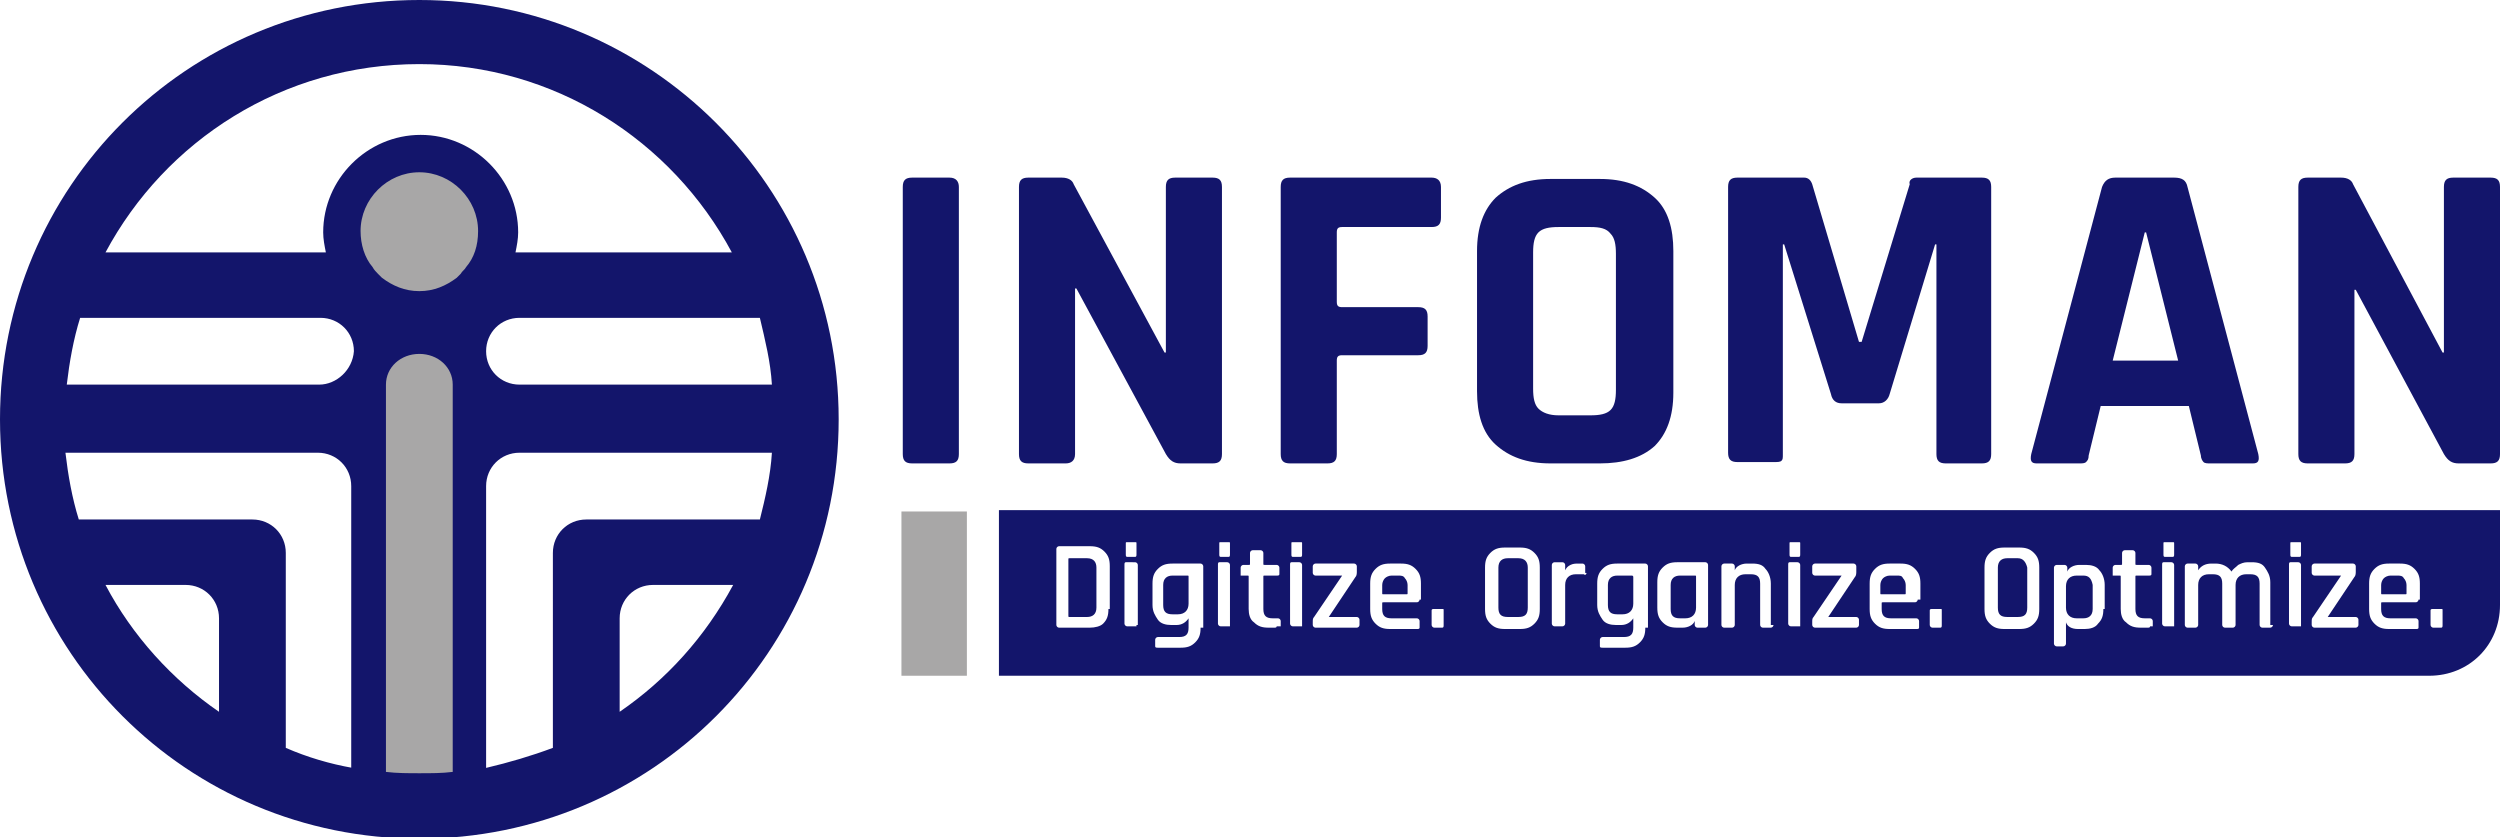
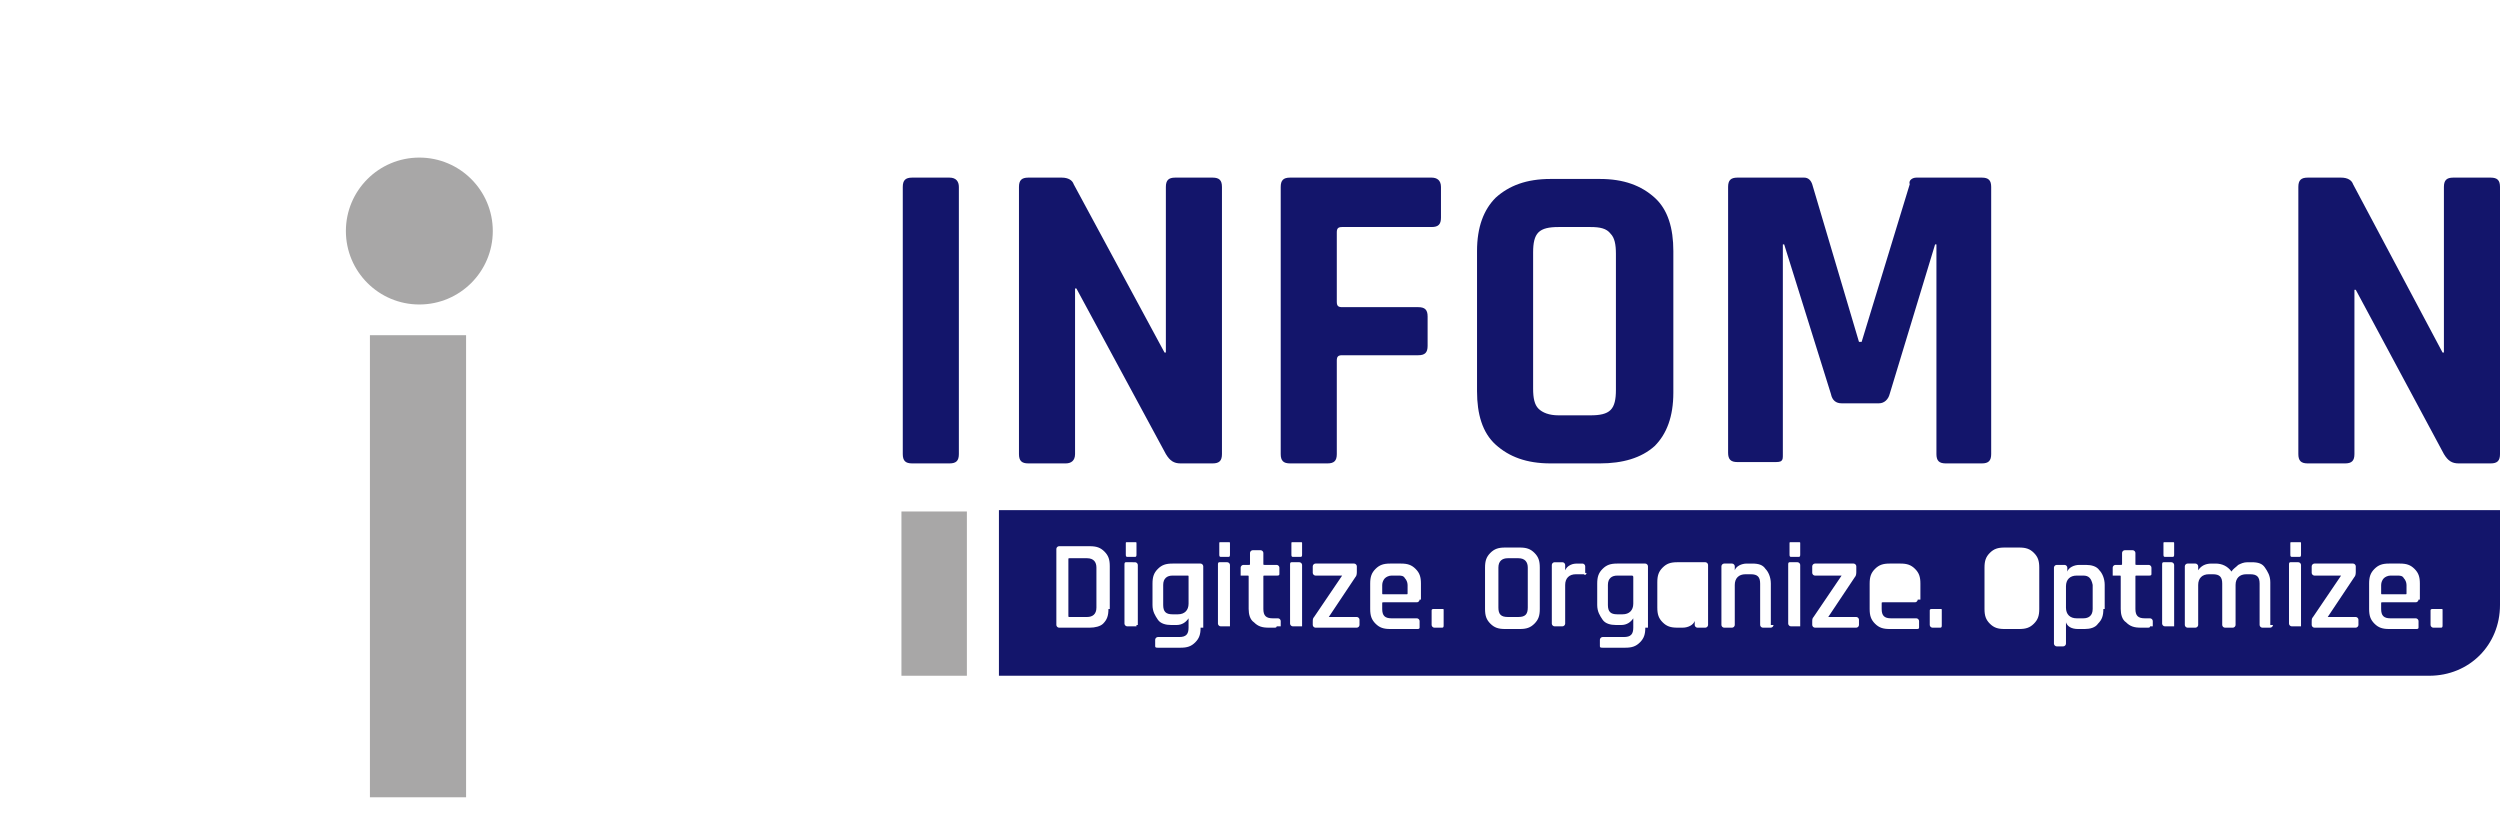
<svg xmlns="http://www.w3.org/2000/svg" version="1.1" id="Layer_1" x="0px" y="0px" viewBox="0 0 187.2 62.7" style="enable-background:new 0 0 187.2 62.7;" xml:space="preserve">
  <style type="text/css">
	.st0{fill:#A8A7A7;}
	.st1{fill:#13156B;}
</style>
  <g>
    <g>
      <rect x="27.7" y="25.1" class="st0" width="7.2" height="34.6" />
      <circle class="st0" cx="31.4" cy="17.3" r="5.5" />
-       <path class="st1" d="M31.4,0C14,0,0,14,0,31.4s14,31.4,31.4,31.4s31.4-14,31.4-31.4S48.7,0,31.4,0z M57.8,28.8H38.9    c-1.4,0-2.5-1.1-2.5-2.5c0-1.4,1.1-2.5,2.5-2.5h18C57.3,25.5,57.7,27.1,57.8,28.8z M31.4,4.8c10.1,0,18.9,5.7,23.4,14.1H38.6    c0.1-0.5,0.2-1,0.2-1.5c0-4-3.3-7.3-7.3-7.3s-7.3,3.3-7.3,7.3c0,0.5,0.1,1,0.2,1.5H7.9C12.4,10.5,21.2,4.8,31.4,4.8z M16.4,53.3    c-3.5-2.4-6.5-5.7-8.5-9.5h6c1.4,0,2.5,1.1,2.5,2.5V53.3z M26.4,57.5c-1.7-0.3-3.4-0.8-5-1.5V41.4c0-1.4-1.1-2.5-2.5-2.5h-13    c-0.5-1.6-0.8-3.3-1-5h18.9c1.4,0,2.5,1.1,2.5,2.5v21.1H26.4z M23.9,28.8H5c0.2-1.7,0.5-3.4,1-5h18c1.4,0,2.5,1.1,2.5,2.5    C26.4,27.7,25.2,28.8,23.9,28.8z M33.9,57.8c-0.8,0.1-1.6,0.1-2.5,0.1c-0.8,0-1.7,0-2.5-0.1v-29c0-1.3,1.1-2.3,2.5-2.3    c1.4,0,2.5,1,2.5,2.3V57.8z M34.9,20c-0.1,0.2-0.3,0.3-0.4,0.5c-0.1,0.1-0.2,0.2-0.3,0.3c-0.8,0.6-1.7,1-2.8,1c-1.1,0-2-0.4-2.8-1    c-0.1-0.1-0.2-0.2-0.3-0.3c-0.1-0.1-0.3-0.3-0.4-0.5c-0.6-0.7-0.9-1.7-0.9-2.7c0-2.4,2-4.4,4.4-4.4c1.2,0,2.3,0.5,3.1,1.3    s1.3,1.9,1.3,3.1C35.8,18.4,35.5,19.3,34.9,20z M46.4,53.3v-7c0-1.4,1.1-2.5,2.5-2.5h6C52.8,47.7,49.9,50.9,46.4,53.3z M56.9,38.9    h-13c-1.4,0-2.5,1.1-2.5,2.5V56c-1.6,0.6-3.3,1.1-5,1.5V36.4c0-1.4,1.1-2.5,2.5-2.5h18.9C57.7,35.6,57.3,37.3,56.9,38.9z" />
    </g>
    <g>
      <g>
        <g>
          <g>
            <path class="st1" d="M71.8,14v20c0,0.5-0.2,0.7-0.7,0.7h-2.8c-0.5,0-0.7-0.2-0.7-0.7V14c0-0.5,0.2-0.7,0.7-0.7h2.8       C71.6,13.3,71.8,13.6,71.8,14z" />
            <path class="st1" d="M79.8,34.7H77c-0.5,0-0.7-0.2-0.7-0.7V14c0-0.5,0.2-0.7,0.7-0.7h2.5c0.5,0,0.8,0.2,0.9,0.5l6.8,12.6h0.1       V14c0-0.5,0.2-0.7,0.7-0.7h2.8c0.5,0,0.7,0.2,0.7,0.7v20c0,0.5-0.2,0.7-0.7,0.7h-2.4c-0.5,0-0.8-0.2-1.1-0.7l-6.7-12.4h-0.1V34       C80.5,34.5,80.2,34.7,79.8,34.7z" />
            <path class="st1" d="M99.4,34.7h-2.8c-0.5,0-0.7-0.2-0.7-0.7V14c0-0.5,0.2-0.7,0.7-0.7h10.6c0.4,0,0.7,0.2,0.7,0.7v2.3       c0,0.5-0.2,0.7-0.7,0.7h-6.7c-0.3,0-0.4,0.1-0.4,0.4v5.2c0,0.3,0.1,0.4,0.4,0.4h5.7c0.5,0,0.7,0.2,0.7,0.7v2.2       c0,0.5-0.2,0.7-0.7,0.7h-5.7c-0.3,0-0.4,0.1-0.4,0.4v7C100.1,34.5,99.9,34.7,99.4,34.7z" />
            <path class="st1" d="M119.8,34.7h-3.7c-1.8,0-3.1-0.5-4.1-1.4c-1-0.9-1.4-2.3-1.4-4V18.8c0-1.8,0.5-3.1,1.4-4       c1-0.9,2.3-1.4,4.1-1.4h3.7c1.8,0,3.1,0.5,4.1,1.4s1.4,2.3,1.4,4v10.6c0,1.8-0.5,3.1-1.4,4C122.9,34.3,121.5,34.7,119.8,34.7z        M116.7,31.1h2.4c0.7,0,1.2-0.1,1.5-0.4s0.4-0.8,0.4-1.5V19c0-0.7-0.1-1.2-0.4-1.5c-0.3-0.4-0.8-0.5-1.5-0.5h-2.4       c-0.7,0-1.2,0.1-1.5,0.4s-0.4,0.8-0.4,1.5v10.2c0,0.7,0.1,1.2,0.4,1.5C115.5,30.9,116,31.1,116.7,31.1z" />
            <path class="st1" d="M143.5,13.3h4.9c0.5,0,0.7,0.2,0.7,0.7v20c0,0.5-0.2,0.7-0.7,0.7h-2.7c-0.5,0-0.7-0.2-0.7-0.7V18.3h-0.1       l-3.4,11.2c-0.1,0.4-0.4,0.7-0.8,0.7h-2.8c-0.4,0-0.7-0.2-0.8-0.7l-3.5-11.2h-0.1V34c0,0.3,0,0.4-0.1,0.5       c-0.1,0.1-0.3,0.1-0.6,0.1h-2.7c-0.5,0-0.7-0.2-0.7-0.7V14c0-0.5,0.2-0.7,0.7-0.7h5c0.3,0,0.5,0.2,0.6,0.5l3.5,11.8h0.2       l3.6-11.8C142.9,13.5,143.2,13.3,143.5,13.3z" />
-             <path class="st1" d="M155.7,34.7h-3.2c-0.4,0-0.5-0.2-0.4-0.7l5.3-20c0.2-0.5,0.5-0.7,1-0.7h4.4c0.6,0,0.9,0.2,1,0.7l5.3,20       c0.1,0.5,0,0.7-0.4,0.7h-3.2c-0.2,0-0.4,0-0.5-0.1c-0.1-0.1-0.2-0.3-0.2-0.5l-0.9-3.7h-6.6l-0.9,3.7c0,0.3-0.1,0.4-0.2,0.5       C156.1,34.7,155.9,34.7,155.7,34.7z M160.6,17.4l-2.4,9.6h4.9l-2.4-9.6L160.6,17.4z" />
            <path class="st1" d="M175.6,34.7h-2.8c-0.5,0-0.7-0.2-0.7-0.7V14c0-0.5,0.2-0.7,0.7-0.7h2.5c0.5,0,0.8,0.2,0.9,0.5l6.7,12.6       h0.1V14c0-0.5,0.2-0.7,0.7-0.7h2.8c0.5,0,0.7,0.2,0.7,0.7v20c0,0.5-0.2,0.7-0.7,0.7h-2.4c-0.5,0-0.8-0.2-1.1-0.7l-6.6-12.3       h-0.1V34C176.3,34.5,176.1,34.7,175.6,34.7z" />
          </g>
        </g>
      </g>
      <rect x="67.5" y="38.3" class="st0" width="4.9" height="12.3" />
      <g>
        <path class="st1" d="M156,43.1h-0.5c-0.5,0-0.8,0.3-0.8,0.8v1.6c0,0.5,0.3,0.8,0.8,0.8h0.5c0.4,0,0.7-0.2,0.7-0.7v-1.8     C156.6,43.3,156.4,43.1,156,43.1z" />
        <path class="st1" d="M104.7,43.1h-0.5c-0.2,0-0.4,0.1-0.5,0.2c-0.1,0.1-0.2,0.3-0.2,0.5v0.6c0,0.1,0,0.1,0.1,0.1h1.7     c0.1,0,0.1,0,0.1-0.1v-0.6c0-0.2-0.1-0.4-0.2-0.5C105.1,43.1,104.9,43.1,104.7,43.1z" />
        <path class="st1" d="M113.7,41.8h-0.8c-0.4,0-0.7,0.2-0.7,0.7v3c0,0.5,0.2,0.7,0.7,0.7h0.8c0.5,0,0.7-0.2,0.7-0.7v-3     C114.4,42.1,114.2,41.8,113.7,41.8z" />
-         <path class="st1" d="M126.9,43.1h-1.1c-0.4,0-0.7,0.2-0.7,0.7v1.8c0,0.5,0.2,0.7,0.7,0.7h0.4c0.5,0,0.8-0.3,0.8-0.8v-2.3     C127,43.1,127,43.1,126.9,43.1z" />
-         <path class="st1" d="M151.1,41.8h-0.8c-0.4,0-0.7,0.2-0.7,0.7v3c0,0.5,0.2,0.7,0.7,0.7h0.8c0.5,0,0.7-0.2,0.7-0.7v-3     C151.7,42.1,151.5,41.8,151.1,41.8z" />
        <path class="st1" d="M122.2,43.1h-1.1c-0.4,0-0.7,0.2-0.7,0.7v1.5c0,0.5,0.2,0.7,0.7,0.7h0.4c0.5,0,0.8-0.3,0.8-0.8v-2     C122.3,43.1,122.2,43.1,122.2,43.1z" />
        <path class="st1" d="M88.9,43.1h-1.1c-0.4,0-0.7,0.2-0.7,0.7v1.5c0,0.5,0.2,0.7,0.7,0.7h0.4c0.5,0,0.8-0.3,0.8-0.8v-2     C89,43.1,89,43.1,88.9,43.1z" />
        <path class="st1" d="M81.4,41.8h-1.3c-0.1,0-0.1,0-0.1,0.1v4.2c0,0.1,0,0.1,0.1,0.1h1.3c0.4,0,0.7-0.2,0.7-0.7v-3     C82.1,42.1,81.9,41.8,81.4,41.8z" />
        <path class="st1" d="M179.5,43.1H179c-0.2,0-0.4,0.1-0.5,0.2c-0.1,0.1-0.2,0.3-0.2,0.5v0.6c0,0.1,0,0.1,0.1,0.1h1.7     c0.1,0,0.1,0,0.1-0.1v-0.6c0-0.2-0.1-0.4-0.2-0.5C179.9,43.1,179.7,43.1,179.5,43.1z" />
        <path class="st1" d="M74.8,38.3v12.3h107.1c3,0,5.3-2.3,5.3-5.3v-7.1H74.8z M83,45.6c0,0.5-0.1,0.8-0.4,1.1     C82.4,46.9,82,47,81.6,47h-2.3c-0.1,0-0.2-0.1-0.2-0.2v-5.7c0-0.1,0.1-0.2,0.2-0.2h2.3c0.5,0,0.8,0.1,1.1,0.4     c0.3,0.3,0.4,0.6,0.4,1.1V45.6z M85.1,46.8c0,0.1,0,0.1,0,0.1c0,0-0.1,0-0.1,0h-0.6c-0.1,0-0.2-0.1-0.2-0.2v-4.4     c0-0.1,0-0.2,0.1-0.2H85c0.1,0,0.2,0.1,0.2,0.2V46.8z M85.1,41.5c0,0.1,0,0.2-0.1,0.2h-0.6c-0.1,0-0.1-0.1-0.1-0.2v-0.8     c0-0.1,0-0.1,0.1-0.1H85c0.1,0,0.1,0,0.1,0.1V41.5z M89.9,47c0,0.5-0.1,0.8-0.4,1.1c-0.3,0.3-0.6,0.4-1.1,0.4h-1.7     c-0.1,0-0.2,0-0.2-0.1v-0.5c0-0.1,0.1-0.2,0.2-0.2h1.6c0.5,0,0.7-0.2,0.7-0.7v-0.7h0c-0.2,0.3-0.5,0.5-0.9,0.5h-0.4     c-0.4,0-0.8-0.1-1-0.4c-0.2-0.3-0.4-0.6-0.4-1.1v-1.6c0-0.5,0.1-0.8,0.4-1.1c0.3-0.3,0.6-0.4,1.1-0.4h2.1c0.1,0,0.2,0.1,0.2,0.2     V47z M92.1,46.8c0,0.1,0,0.1,0,0.1c0,0-0.1,0-0.1,0h-0.6c-0.1,0-0.2-0.1-0.2-0.2v-4.4c0-0.1,0-0.2,0.1-0.2h0.6     c0.1,0,0.2,0.1,0.2,0.2V46.8z M92.1,41.5c0,0.1,0,0.2-0.1,0.2h-0.6c-0.1,0-0.1-0.1-0.1-0.2v-0.8c0-0.1,0-0.1,0.1-0.1h0.6     c0.1,0,0.1,0,0.1,0.1V41.5z M95.6,46.9c0,0.1-0.1,0.1-0.2,0.1H95c-0.5,0-0.8-0.1-1.1-0.4c-0.3-0.2-0.4-0.6-0.4-1v-2.4     c0-0.1,0-0.1-0.1-0.1H93c-0.1,0-0.1,0-0.1,0c0,0,0-0.1,0-0.1v-0.5c0-0.1,0.1-0.2,0.2-0.2h0.4c0.1,0,0.1,0,0.1-0.1v-0.8     c0-0.1,0.1-0.2,0.2-0.2h0.6c0.1,0,0.2,0.1,0.2,0.2v0.8c0,0.1,0,0.1,0.1,0.1h0.9c0.1,0,0.2,0.1,0.2,0.2v0.5c0,0.1-0.1,0.1-0.2,0.1     h-0.9c-0.1,0-0.1,0-0.1,0.1v2.4c0,0.5,0.2,0.7,0.7,0.7h0.4c0.1,0,0.2,0.1,0.2,0.2V46.9z M97.5,46.8c0,0.1,0,0.1,0,0.1     c0,0-0.1,0-0.1,0h-0.6c-0.1,0-0.2-0.1-0.2-0.2v-4.4c0-0.1,0-0.2,0.1-0.2h0.6c0.1,0,0.2,0.1,0.2,0.2V46.8z M97.5,41.5     c0,0.1,0,0.2-0.1,0.2h-0.6c-0.1,0-0.1-0.1-0.1-0.2v-0.8c0-0.1,0-0.1,0.1-0.1h0.6c0.1,0,0.1,0,0.1,0.1V41.5z M101.8,46.8     c0,0.1-0.1,0.2-0.2,0.2h-3.1c-0.1,0-0.2-0.1-0.2-0.2v-0.2c0-0.2,0-0.3,0.1-0.4l2.1-3.1v0h-2c-0.1,0-0.2-0.1-0.2-0.2v-0.5     c0-0.1,0.1-0.2,0.2-0.2h2.9c0.1,0,0.2,0.1,0.2,0.2v0.4c0,0.1,0,0.3-0.1,0.4l-2,3v0h2.1c0.1,0,0.2,0.1,0.2,0.2V46.8z M106.3,44.9     c0,0.1-0.1,0.2-0.2,0.2h-2.5c-0.1,0-0.1,0-0.1,0.1v0.4c0,0.5,0.2,0.7,0.7,0.7h1.9c0.1,0,0.2,0.1,0.2,0.2v0.5     c0,0.1-0.1,0.1-0.2,0.1h-2c-0.5,0-0.8-0.1-1.1-0.4c-0.3-0.3-0.4-0.6-0.4-1.1v-1.9c0-0.5,0.1-0.8,0.4-1.1c0.3-0.3,0.6-0.4,1.1-0.4     h0.8c0.5,0,0.8,0.1,1.1,0.4c0.3,0.3,0.4,0.6,0.4,1.1V44.9z M108.1,46.8c0,0.1,0,0.2-0.1,0.2h-0.6c-0.1,0-0.2-0.1-0.2-0.2v-1.1     c0-0.1,0.1-0.1,0.2-0.1h0.6c0.1,0,0.1,0,0.1,0.1V46.8z M115.3,45.6c0,0.5-0.1,0.8-0.4,1.1c-0.3,0.3-0.6,0.4-1.1,0.4h-1.1     c-0.5,0-0.8-0.1-1.1-0.4c-0.3-0.3-0.4-0.6-0.4-1.1v-3.1c0-0.5,0.1-0.8,0.4-1.1c0.3-0.3,0.6-0.4,1.1-0.4h1.1     c0.5,0,0.8,0.1,1.1,0.4c0.3,0.3,0.4,0.6,0.4,1.1V45.6z M118.8,42.9c0,0.1-0.1,0.2-0.2,0.1h-0.6c-0.5,0-0.8,0.3-0.8,0.8v2.9     c0,0.1-0.1,0.2-0.2,0.2h-0.6c-0.1,0-0.2-0.1-0.2-0.2v-4.4c0-0.1,0.1-0.2,0.2-0.2h0.6c0.1,0,0.2,0.1,0.2,0.2v0.4h0     c0.1-0.2,0.2-0.3,0.4-0.4c0.2-0.1,0.4-0.1,0.6-0.1h0.3c0.1,0,0.2,0.1,0.2,0.2V42.9z M123.2,47c0,0.5-0.1,0.8-0.4,1.1     c-0.3,0.3-0.6,0.4-1.1,0.4H120c-0.1,0-0.2,0-0.2-0.1v-0.5c0-0.1,0.1-0.2,0.2-0.2h1.6c0.5,0,0.7-0.2,0.7-0.7v-0.7h0     c-0.2,0.3-0.5,0.5-0.9,0.5h-0.4c-0.4,0-0.8-0.1-1-0.4c-0.2-0.3-0.4-0.6-0.4-1.1v-1.6c0-0.5,0.1-0.8,0.4-1.1     c0.3-0.3,0.6-0.4,1.1-0.4h2.1c0.1,0,0.2,0.1,0.2,0.2V47z M127.9,46.8c0,0.1-0.1,0.2-0.2,0.2h-0.6c-0.1,0-0.2-0.1-0.2-0.2v-0.3h0     c-0.1,0.3-0.5,0.5-0.9,0.5h-0.4c-0.5,0-0.8-0.1-1.1-0.4c-0.3-0.3-0.4-0.6-0.4-1.1v-1.9c0-0.5,0.1-0.8,0.4-1.1     c0.3-0.3,0.6-0.4,1.1-0.4h2.1c0.1,0,0.2,0.1,0.2,0.2V46.8z M132.8,46.8c0,0.1-0.1,0.2-0.2,0.2H132c-0.1,0-0.2-0.1-0.2-0.2v-3.1     c0-0.5-0.2-0.7-0.7-0.7h-0.4c-0.5,0-0.8,0.3-0.8,0.8v3c0,0.1-0.1,0.2-0.2,0.2h-0.6c-0.1,0-0.2-0.1-0.2-0.2v-4.4     c0-0.1,0.1-0.2,0.2-0.2h0.6c0.1,0,0.2,0.1,0.2,0.2v0.3h0c0.1-0.3,0.5-0.5,0.9-0.5h0.4c0.5,0,0.8,0.1,1,0.4     c0.2,0.2,0.4,0.6,0.4,1.1V46.8z M134.8,46.8c0,0.1,0,0.1,0,0.1c0,0-0.1,0-0.1,0h-0.6c-0.1,0-0.2-0.1-0.2-0.2v-4.4     c0-0.1,0-0.2,0.1-0.2h0.6c0.1,0,0.2,0.1,0.2,0.2V46.8z M134.8,41.5c0,0.1,0,0.2-0.1,0.2h-0.6c-0.1,0-0.1-0.1-0.1-0.2v-0.8     c0-0.1,0-0.1,0.1-0.1h0.6c0.1,0,0.1,0,0.1,0.1V41.5z M139.2,46.8c0,0.1-0.1,0.2-0.2,0.2h-3.1c-0.1,0-0.2-0.1-0.2-0.2v-0.2     c0-0.2,0-0.3,0.1-0.4l2.1-3.1v0h-2c-0.1,0-0.2-0.1-0.2-0.2v-0.5c0-0.1,0.1-0.2,0.2-0.2h2.9c0.1,0,0.2,0.1,0.2,0.2v0.4     c0,0.1,0,0.3-0.1,0.4l-2,3v0h2.1c0.1,0,0.2,0.1,0.2,0.2V46.8z M143.6,44.9c0,0.1-0.1,0.2-0.2,0.2H141c-0.1,0-0.1,0-0.1,0.1v0.4     c0,0.5,0.2,0.7,0.7,0.7h1.9c0.1,0,0.2,0.1,0.2,0.2v0.5c0,0.1-0.1,0.1-0.2,0.1h-2c-0.5,0-0.8-0.1-1.1-0.4     c-0.3-0.3-0.4-0.6-0.4-1.1v-1.9c0-0.5,0.1-0.8,0.4-1.1c0.3-0.3,0.6-0.4,1.1-0.4h0.8c0.5,0,0.8,0.1,1.1,0.4     c0.3,0.3,0.4,0.6,0.4,1.1V44.9z M145.4,46.8c0,0.1,0,0.2-0.1,0.2h-0.6c-0.1,0-0.2-0.1-0.2-0.2v-1.1c0-0.1,0.1-0.1,0.2-0.1h0.6     c0.1,0,0.1,0,0.1,0.1V46.8z M152.7,45.6c0,0.5-0.1,0.8-0.4,1.1c-0.3,0.3-0.6,0.4-1.1,0.4h-1.1c-0.5,0-0.8-0.1-1.1-0.4     c-0.3-0.3-0.4-0.6-0.4-1.1v-3.1c0-0.5,0.1-0.8,0.4-1.1c0.3-0.3,0.6-0.4,1.1-0.4h1.1c0.5,0,0.8,0.1,1.1,0.4     c0.3,0.3,0.4,0.6,0.4,1.1V45.6z M157.5,45.6c0,0.5-0.1,0.8-0.4,1.1c-0.2,0.3-0.6,0.4-1,0.4h-0.5c-0.5,0-0.8-0.2-0.9-0.5h0v1.6     c0,0.1-0.1,0.2-0.2,0.2H154c-0.1,0-0.2-0.1-0.2-0.2v-5.7c0-0.1,0.1-0.2,0.2-0.2h0.6c0.1,0,0.2,0.1,0.2,0.2v0.3h0     c0.1-0.3,0.5-0.5,0.9-0.5h0.5c0.4,0,0.8,0.1,1,0.4c0.2,0.2,0.4,0.6,0.4,1.1V45.6z M161,46.9c0,0.1-0.1,0.1-0.2,0.1h-0.5     c-0.5,0-0.8-0.1-1.1-0.4c-0.3-0.2-0.4-0.6-0.4-1v-2.4c0-0.1,0-0.1-0.1-0.1h-0.4c-0.1,0-0.1,0-0.1,0c0,0,0-0.1,0-0.1v-0.5     c0-0.1,0.1-0.2,0.2-0.2h0.4c0.1,0,0.1,0,0.1-0.1v-0.8c0-0.1,0.1-0.2,0.2-0.2h0.6c0.1,0,0.2,0.1,0.2,0.2v0.8c0,0.1,0,0.1,0.1,0.1     h0.9c0.1,0,0.2,0.1,0.2,0.2v0.5c0,0.1-0.1,0.1-0.2,0.1h-0.9c-0.1,0-0.1,0-0.1,0.1v2.4c0,0.5,0.2,0.7,0.7,0.7h0.4     c0.1,0,0.2,0.1,0.2,0.2V46.9z M162.8,46.8c0,0.1,0,0.1,0,0.1c0,0-0.1,0-0.1,0h-0.6c-0.1,0-0.2-0.1-0.2-0.2v-4.4     c0-0.1,0-0.2,0.1-0.2h0.6c0.1,0,0.2,0.1,0.2,0.2V46.8z M162.8,41.5c0,0.1,0,0.2-0.1,0.2h-0.6c-0.1,0-0.1-0.1-0.1-0.2v-0.8     c0-0.1,0-0.1,0.1-0.1h0.6c0.1,0,0.1,0,0.1,0.1V41.5z M170.2,46.8c0,0.1-0.1,0.2-0.2,0.2h-0.6c-0.1,0-0.2-0.1-0.2-0.2v-3.1     c0-0.5-0.2-0.7-0.7-0.7h-0.3c-0.5,0-0.8,0.3-0.8,0.8v3c0,0.1-0.1,0.2-0.2,0.2h-0.6c-0.1,0-0.2-0.1-0.2-0.2v-3.1     c0-0.5-0.2-0.7-0.7-0.7h-0.3c-0.5,0-0.8,0.3-0.8,0.8v3c0,0.1-0.1,0.2-0.2,0.2h-0.6c-0.1,0-0.2-0.1-0.2-0.2v-4.4     c0-0.1,0.1-0.2,0.2-0.2h0.6c0.1,0,0.2,0.1,0.2,0.2v0.3h0c0.2-0.3,0.5-0.5,1-0.5h0.3c0.5,0,0.9,0.2,1.2,0.6     c0.1-0.2,0.3-0.3,0.5-0.5c0.2-0.1,0.4-0.2,0.7-0.2h0.3c0.5,0,0.8,0.1,1,0.4c0.2,0.3,0.4,0.6,0.4,1.1V46.8z M172.3,46.8     c0,0.1,0,0.1,0,0.1c0,0-0.1,0-0.1,0h-0.6c-0.1,0-0.2-0.1-0.2-0.2v-4.4c0-0.1,0-0.2,0.1-0.2h0.6c0.1,0,0.2,0.1,0.2,0.2V46.8z      M172.3,41.5c0,0.1,0,0.2-0.1,0.2h-0.6c-0.1,0-0.1-0.1-0.1-0.2v-0.8c0-0.1,0-0.1,0.1-0.1h0.6c0.1,0,0.1,0,0.1,0.1V41.5z      M176.6,46.8c0,0.1-0.1,0.2-0.2,0.2h-3.1c-0.1,0-0.2-0.1-0.2-0.2v-0.2c0-0.2,0-0.3,0.1-0.4l2.1-3.1v0h-2c-0.1,0-0.2-0.1-0.2-0.2     v-0.5c0-0.1,0.1-0.2,0.2-0.2h2.9c0.1,0,0.2,0.1,0.2,0.2v0.4c0,0.1,0,0.3-0.1,0.4l-2,3v0h2.1c0.1,0,0.2,0.1,0.2,0.2V46.8z      M181.1,44.9c0,0.1-0.1,0.2-0.2,0.2h-2.5c-0.1,0-0.1,0-0.1,0.1v0.4c0,0.5,0.2,0.7,0.7,0.7h1.9c0.1,0,0.2,0.1,0.2,0.2v0.5     c0,0.1-0.1,0.1-0.2,0.1h-2c-0.5,0-0.8-0.1-1.1-0.4c-0.3-0.3-0.4-0.6-0.4-1.1v-1.9c0-0.5,0.1-0.8,0.4-1.1c0.3-0.3,0.6-0.4,1.1-0.4     h0.8c0.5,0,0.8,0.1,1.1,0.4c0.3,0.3,0.4,0.6,0.4,1.1V44.9z M182.9,46.8c0,0.1,0,0.2-0.1,0.2h-0.6c-0.1,0-0.2-0.1-0.2-0.2v-1.1     c0-0.1,0.1-0.1,0.2-0.1h0.6c0.1,0,0.1,0,0.1,0.1V46.8z" />
-         <path class="st1" d="M142,43.1h-0.5c-0.2,0-0.4,0.1-0.5,0.2c-0.1,0.1-0.2,0.3-0.2,0.5v0.6c0,0.1,0,0.1,0.1,0.1h1.7     c0.1,0,0.1,0,0.1-0.1v-0.6c0-0.2-0.1-0.4-0.2-0.5C142.4,43.1,142.3,43.1,142,43.1z" />
      </g>
    </g>
  </g>
</svg>